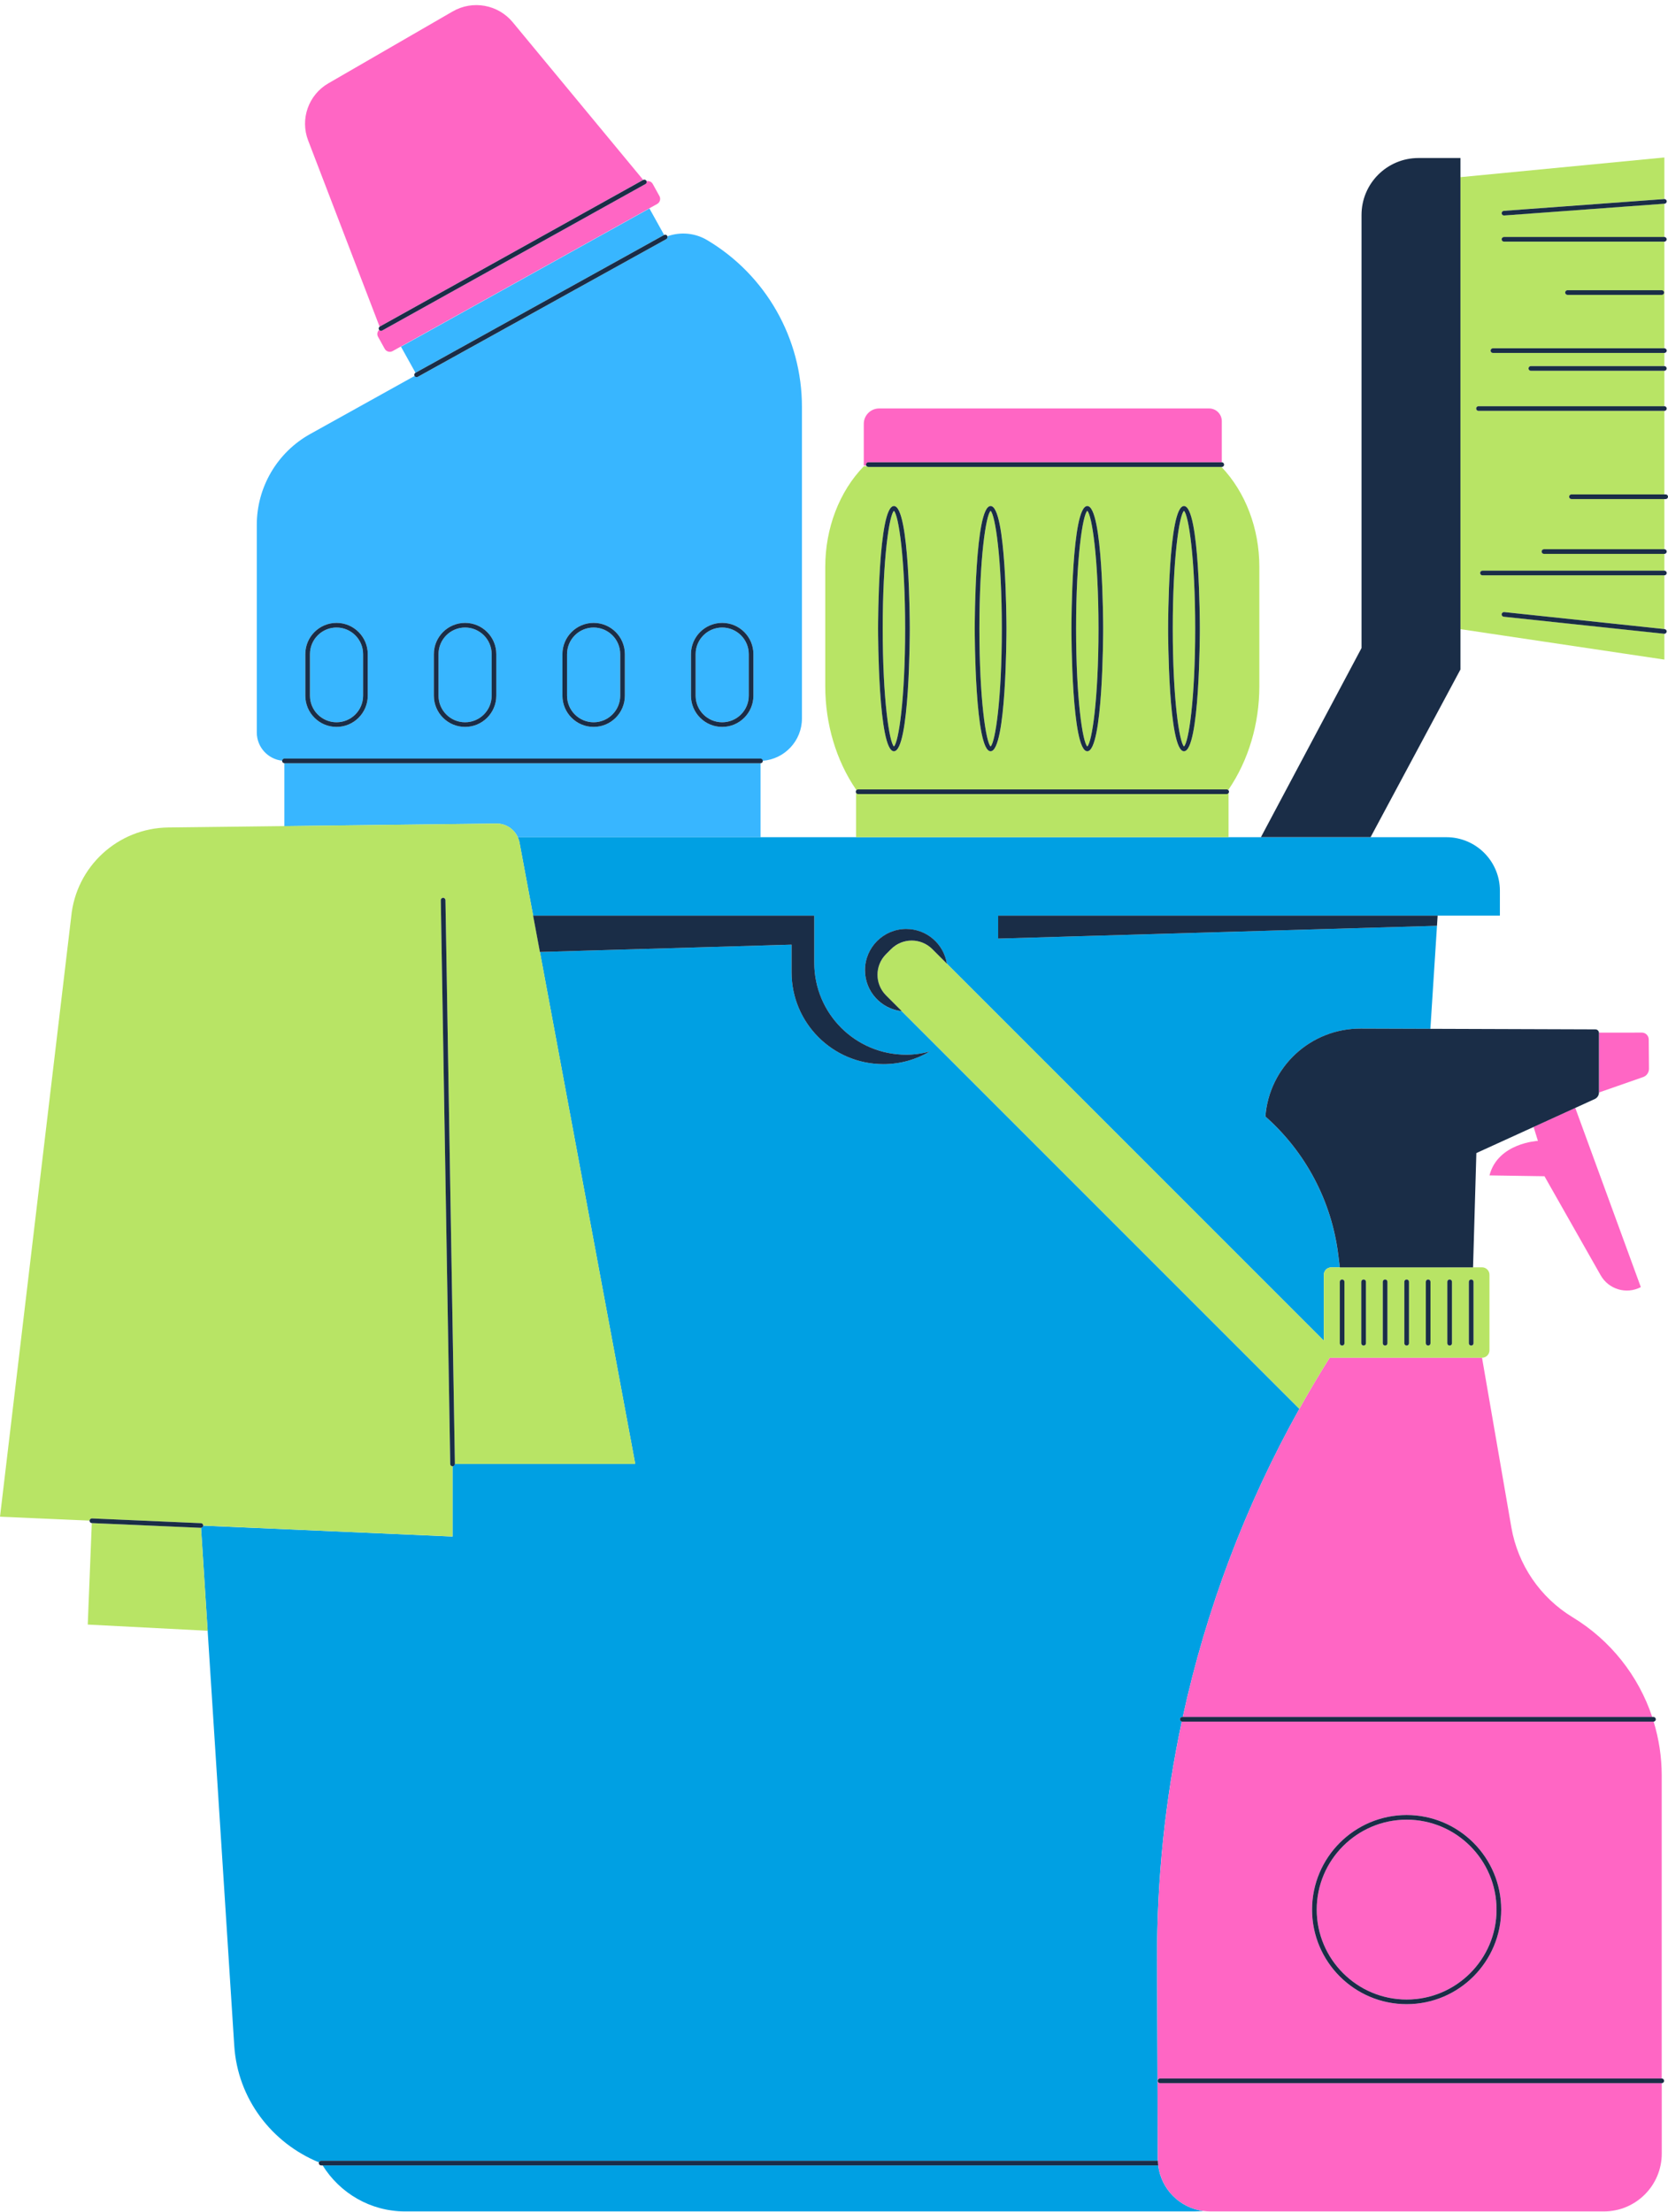
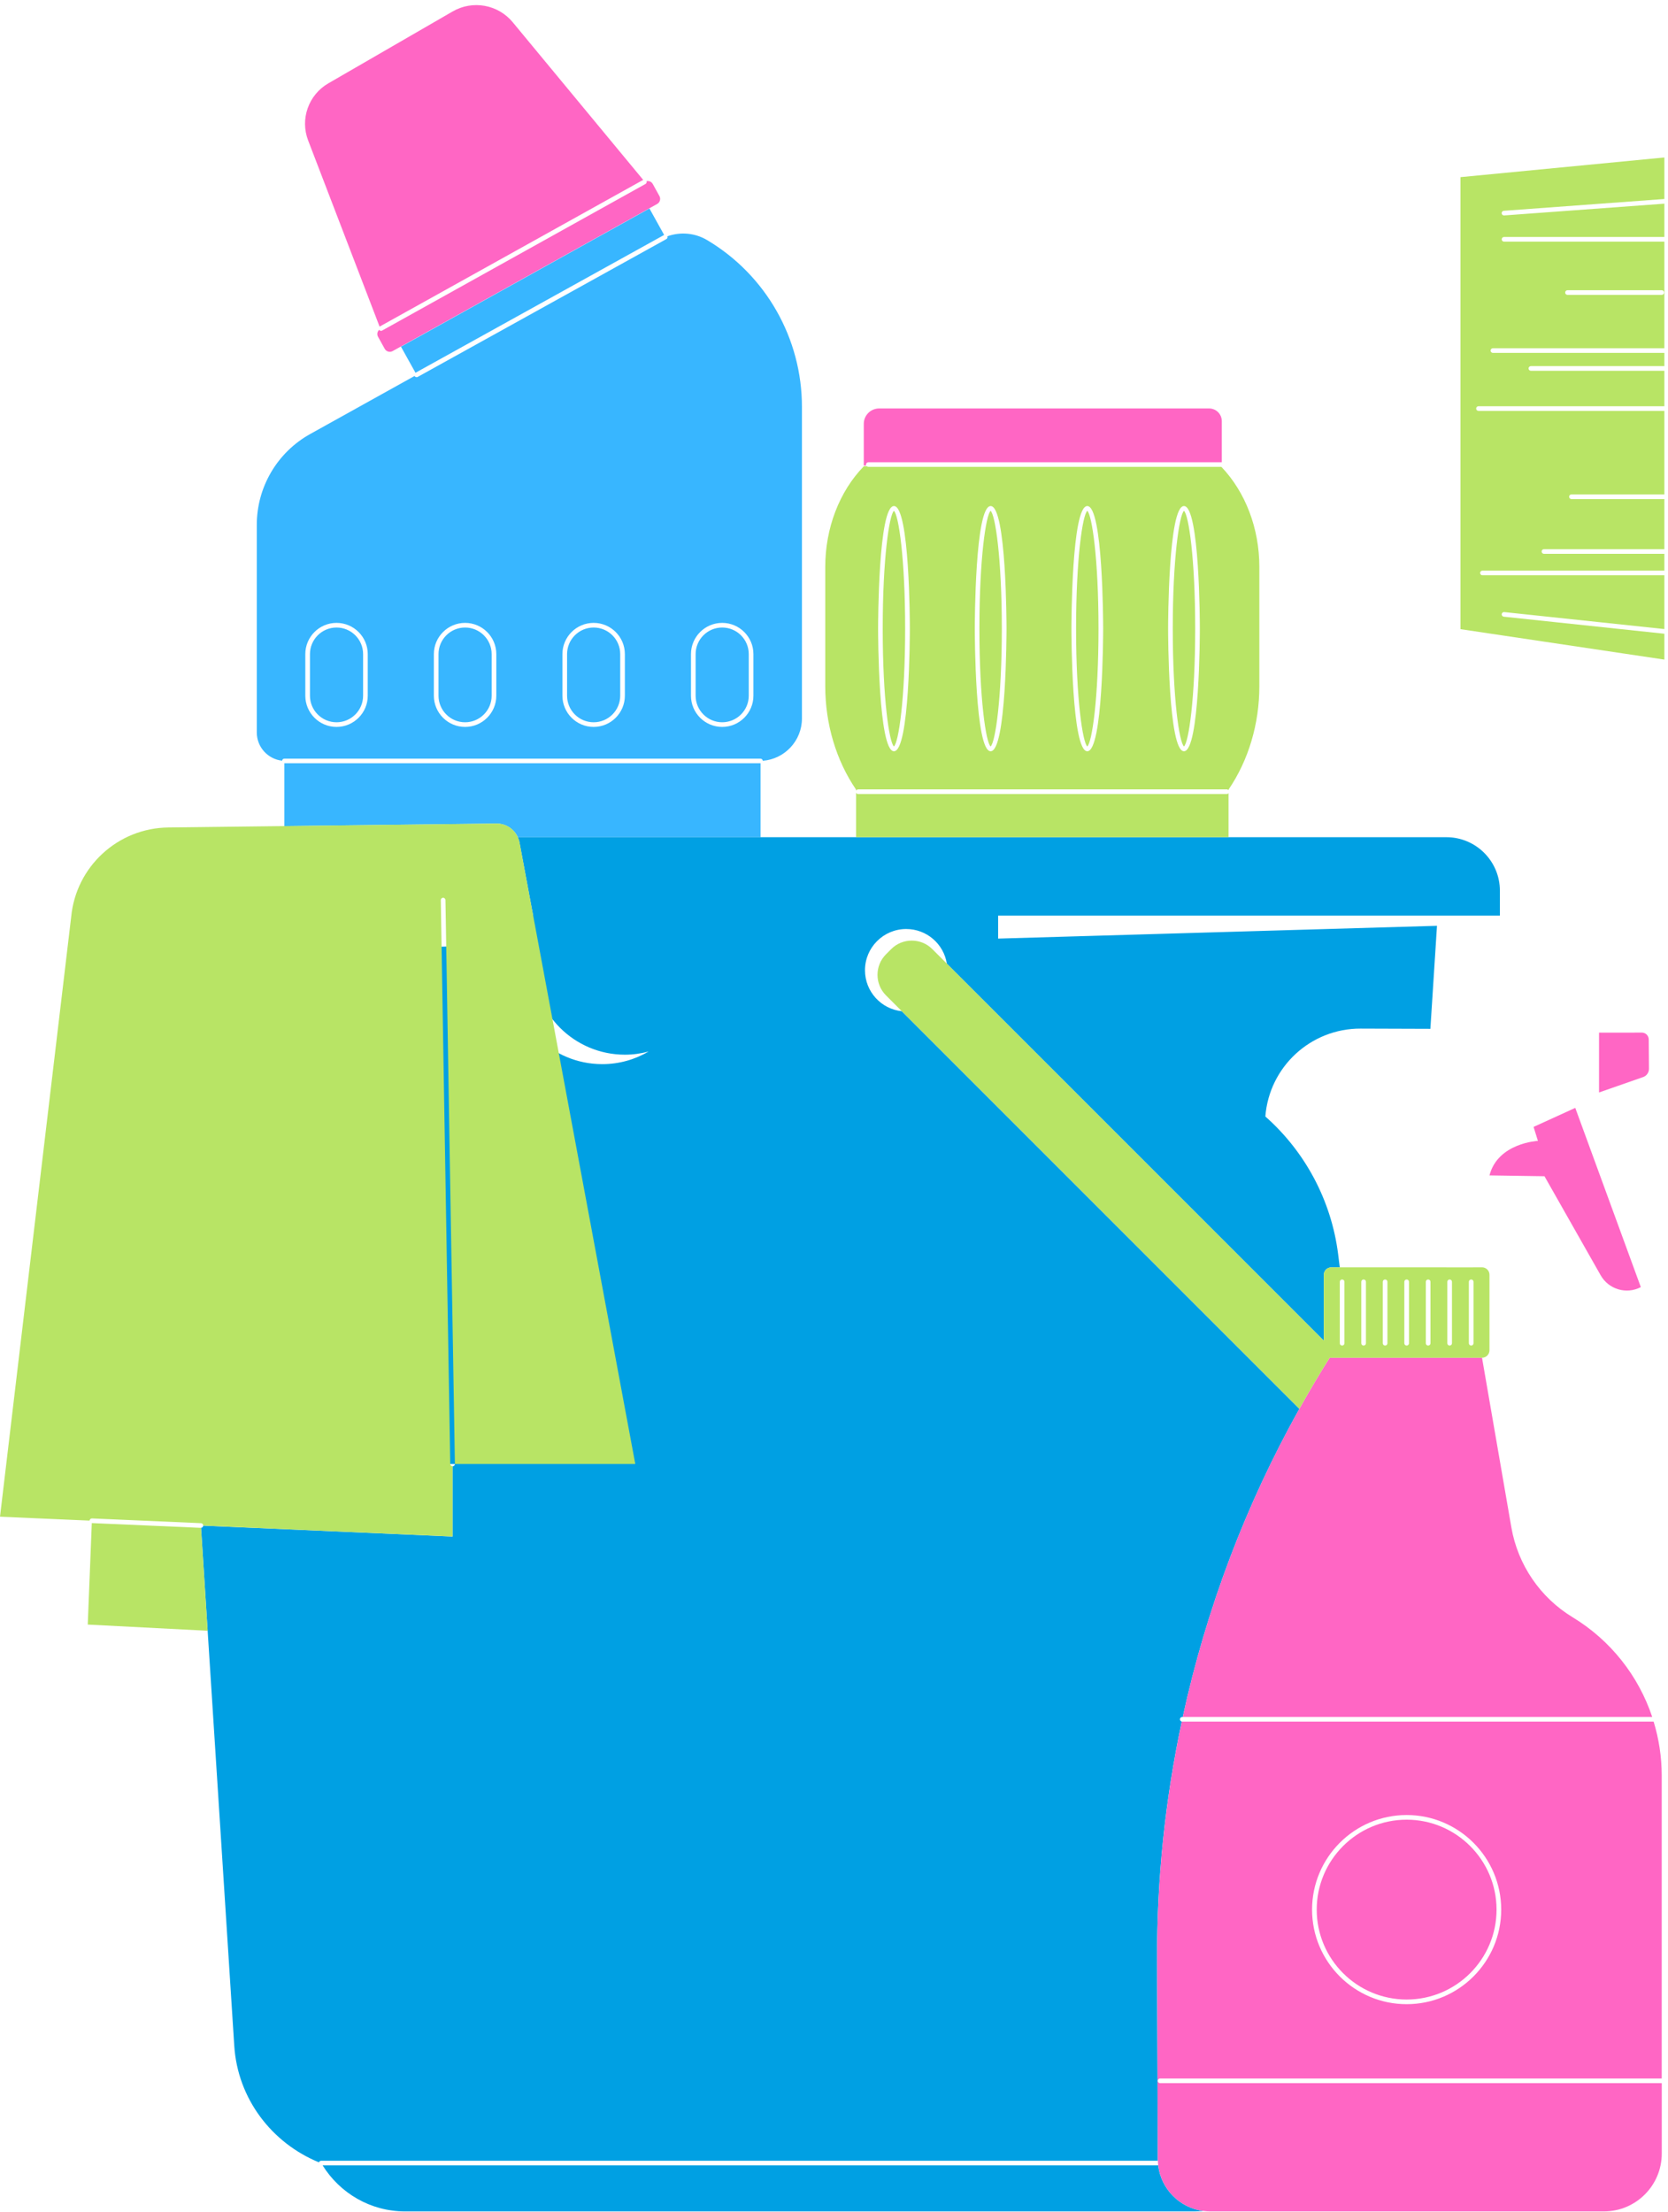
<svg xmlns="http://www.w3.org/2000/svg" preserveAspectRatio="xMidYMid meet" version="1.0" viewBox="0.0 -1.1 358.5 475.3" zoomAndPan="magnify" style="fill: rgb(0, 0, 0);">
  <g id="__id671_sjbxhmjhlg">
    <path d="M66.62,148.41v-8.94c0-3.15,2.56-5.71,5.71-5.71c3.15,0,5.71,2.56,5.71,5.71v8.94 c0,3.15-2.56,5.71-5.71,5.71C69.18,154.12,66.62,151.56,66.62,148.41z M60.64,162.38c-3.06-0.33-5.45-2.92-5.45-6.07v-44.61 c0-8.12,4.4-15.6,11.5-19.54L89.1,79.7c0.09,0.16,0.26,0.26,0.44,0.26c0.08,0,0.17-0.02,0.24-0.06l53.44-29.62 c0.22-0.12,0.3-0.37,0.22-0.6c2.81-1,5.95-0.73,8.56,0.83c12.63,7.52,20.36,21.13,20.36,35.83v66.96c0,4.8-3.71,8.73-8.42,9.1 c-0.02-0.26-0.23-0.46-0.49-0.46H61.13C60.87,161.92,60.66,162.12,60.64,162.38z M148.51,148.41c0,3.7,3.01,6.71,6.71,6.71 s6.71-3.01,6.71-6.71v-8.94c0-3.7-3.01-6.71-6.71-6.71s-6.71,3.01-6.71,6.71V148.41z M106.67,139.47c0-3.7-3.01-6.71-6.71-6.71 s-6.71,3.01-6.71,6.71v8.94c0,3.7,3.01,6.71,6.71,6.71s6.71-3.01,6.71-6.71V139.47z M134.3,139.47c0-3.7-3.01-6.71-6.71-6.71 s-6.71,3.01-6.71,6.71v8.94c0,3.7,3.01,6.71,6.71,6.71s6.71-3.01,6.71-6.71V139.47z M65.62,148.41c0,3.7,3.01,6.71,6.71,6.71 s6.71-3.01,6.71-6.71v-8.94c0-3.7-3.01-6.71-6.71-6.71s-6.71,3.01-6.71,6.71V148.41z M99.96,133.76c-3.15,0-5.71,2.56-5.71,5.71 v8.94c0,3.15,2.56,5.71,5.71,5.71s5.71-2.56,5.71-5.71v-8.94C105.67,136.32,103.11,133.76,99.96,133.76z M155.22,154.12 c3.15,0,5.71-2.56,5.71-5.71v-8.94c0-3.15-2.56-5.71-5.71-5.71c-3.15,0-5.71,2.56-5.71,5.71v8.94 C149.51,151.56,152.08,154.12,155.22,154.12z M127.59,133.76c-3.15,0-5.71,2.56-5.71,5.71v8.94c0,3.15,2.56,5.71,5.71,5.71 s5.71-2.56,5.71-5.71v-8.94C133.3,136.32,130.74,133.76,127.59,133.76z M111.29,178.82h52.17v-15.9H61.13c0,0-0.01,0-0.01,0v13.52 l45.6-0.55C108.72,175.87,110.49,177.06,111.29,178.82z M142.74,49.39l-3.16-5.69l-53.4,29.7l3.12,5.61c0,0,0,0,0,0L142.74,49.39z" style="fill: rgb(56, 182, 255);" />
  </g>
  <g id="__id672_sjbxhmjhlg">
-     <path d="M258.65,474.05c-0.65,0.06-1.31,0.1-1.97,0.1H87.09c-7.47,0-14.05-3.94-17.75-9.9h179.59 C249.54,469.36,253.56,473.4,258.65,474.05z M264.04,178.82h-80.05h-20.54h-52.17c0.16,0.36,0.3,0.73,0.37,1.13l2.93,15.72h60.43 v10.14c0,10.91,8.84,19.75,19.75,19.75h0c1.76,0,3.46-0.25,5.09-0.69c-2.93,1.72-6.33,2.72-9.97,2.72h0 c-10.91,0-19.75-8.84-19.75-19.75v-5.93l-54.09,1.58l20.49,110.03H97.77c0,0.27-0.22,0.5-0.49,0.5c0,0-0.01,0-0.01,0v15.09 l-53.59-2.34c-0.01,0.26-0.22,0.46-0.47,0.47l1.42,22.13l5.72,89.18c0.73,11.39,8.07,20.9,18.2,25.05c0.07-0.19,0.25-0.34,0.47-0.34 h179.84c0-0.1-0.02-0.2-0.02-0.31l-0.15-42.92c-0.06-17.28,1.74-34.42,5.31-51.16c-0.23-0.05-0.4-0.24-0.4-0.48 c0-0.28,0.22-0.5,0.5-0.5h0.11c5.03-23.12,13.45-45.45,25.06-66.23l-85.44-85.44c-4.45-0.47-7.92-4.23-7.92-8.81 c0-4.89,3.97-8.86,8.86-8.86c4.42,0,8.07,3.23,8.74,7.46l81.01,81.01v-14.15c0-0.89,0.72-1.61,1.61-1.61h1.83l-0.36-2.86 c-1.45-11.42-7.01-21.93-15.64-29.56v0c0.83-10.69,9.76-18.92,20.48-18.89l14.99,0.05l1.42-22.14l-94.32,2.75v-4.94h94.46h13.38 v-5.35c0-6.35-5.15-11.5-11.5-11.5h-16.28h-23.57H264.04z" style="fill: rgb(0, 160, 227);" />
+     <path d="M258.65,474.05c-0.65,0.06-1.31,0.1-1.97,0.1H87.09c-7.47,0-14.05-3.94-17.75-9.9h179.59 C249.54,469.36,253.56,473.4,258.65,474.05z M264.04,178.82h-80.05h-20.54h-52.17c0.16,0.36,0.3,0.73,0.37,1.13l2.93,15.72v10.14c0,10.91,8.84,19.75,19.75,19.75h0c1.76,0,3.46-0.25,5.09-0.69c-2.93,1.72-6.33,2.72-9.97,2.72h0 c-10.91,0-19.75-8.84-19.75-19.75v-5.93l-54.09,1.58l20.49,110.03H97.77c0,0.27-0.22,0.5-0.49,0.5c0,0-0.01,0-0.01,0v15.09 l-53.59-2.34c-0.01,0.26-0.22,0.46-0.47,0.47l1.42,22.13l5.72,89.18c0.73,11.39,8.07,20.9,18.2,25.05c0.07-0.19,0.25-0.34,0.47-0.34 h179.84c0-0.1-0.02-0.2-0.02-0.31l-0.15-42.92c-0.06-17.28,1.74-34.42,5.31-51.16c-0.23-0.05-0.4-0.24-0.4-0.48 c0-0.28,0.22-0.5,0.5-0.5h0.11c5.03-23.12,13.45-45.45,25.06-66.23l-85.44-85.44c-4.45-0.47-7.92-4.23-7.92-8.81 c0-4.89,3.97-8.86,8.86-8.86c4.42,0,8.07,3.23,8.74,7.46l81.01,81.01v-14.15c0-0.89,0.72-1.61,1.61-1.61h1.83l-0.36-2.86 c-1.45-11.42-7.01-21.93-15.64-29.56v0c0.83-10.69,9.76-18.92,20.48-18.89l14.99,0.05l1.42-22.14l-94.32,2.75v-4.94h94.46h13.38 v-5.35c0-6.35-5.15-11.5-11.5-11.5h-16.28h-23.57H264.04z" style="fill: rgb(0, 160, 227);" />
  </g>
  <g id="__id673_sjbxhmjhlg">
    <path d="M138.96,37.83c0.52-0.1,1.06,0.11,1.33,0.6l1.44,2.6c0.33,0.6,0.12,1.36-0.48,1.7L84.39,74.35 c-0.6,0.33-1.36,0.12-1.7-0.48l-1.44-2.6c-0.28-0.5-0.16-1.1,0.24-1.49c0.1,0.13,0.24,0.22,0.4,0.22c0.08,0,0.17-0.02,0.24-0.06 l56.61-31.51C138.95,38.31,139.04,38.06,138.96,37.83z M81.59,69.11c0.02-0.01,0.03-0.03,0.05-0.05l56.6-31.5L110.2,3.68 c-3.16-3.82-8.62-4.8-12.91-2.32L70.57,16.81c-4.27,2.47-6.11,7.68-4.34,12.28L81.59,69.11z M186.63,98.24h75.97v-8.83 c0-1.51-1.22-2.73-2.73-2.73h-70.91c-1.83,0-3.31,1.48-3.31,3.31v8.96h0.51c-0.03-0.06-0.05-0.13-0.05-0.2 C186.13,98.47,186.36,98.24,186.63,98.24z M330.54,244.08c0,0-8.61,0.43-10.41,7.42l11.82,0.18l12.08,21.29 c1.72,3.03,5.54,4.16,8.63,2.54l-14.09-38.52l-8.96,4.09L330.54,244.08z M343.67,233.68l9.48-3.31c0.76-0.26,1.26-0.98,1.26-1.78 l-0.05-6.31c-0.01-0.81-0.67-1.47-1.48-1.47l-9.2,0.01v0.06V233.68L343.67,233.68z M302.33,389.96c-10.66,0-19.33,8.67-19.33,19.33 s8.67,19.32,19.33,19.32s19.32-8.67,19.32-19.32S312.98,389.96,302.33,389.96z M355.38,368.89c0.01,0,0.02-0.01,0.03-0.01 c1.13,3.7,1.74,7.59,1.74,11.57v65.13c0,0,0,0,0,0H249.33c-0.28,0-0.5,0.22-0.5,0.5s0.22,0.5,0.5,0.5h107.83c0,0,0,0,0,0v15.13 c0,6.87-5.57,12.44-12.44,12.44H260.1c-0.49,0-0.97-0.04-1.45-0.1c-5.08-0.66-9.1-4.7-9.71-9.8c-0.04-0.33-0.06-0.66-0.07-1 c0-0.1-0.02-0.2-0.02-0.31l-0.15-42.92c-0.06-17.28,1.74-34.42,5.31-51.16c0.03,0.01,0.07,0.02,0.1,0.02H355.38z M322.65,409.29 c0-11.21-9.12-20.33-20.32-20.33c-11.21,0-20.33,9.12-20.33,20.33c0,11.21,9.12,20.32,20.33,20.32 C313.53,429.61,322.65,420.5,322.65,409.29z M286.13,290.69h-0.35l-0.07,0.11c-2.25,3.57-4.39,7.19-6.44,10.86 c-11.61,20.78-20.03,43.11-25.06,66.23h100.9c-2.94-8.81-8.92-16.46-17.09-21.42h0c-6.99-4.24-11.8-11.3-13.19-19.35l-6.3-36.42 h-0.01H286.13z" style="fill: rgb(255, 102, 196);" />
  </g>
  <g id="__id674_sjbxhmjhlg">
    <path d="M233.69,159.32c-1-0.9-2.41-10.19-2.41-25.32s1.4-24.43,2.41-25.32c1,0.9,2.41,10.19,2.41,25.32 S234.7,158.43,233.69,159.32z M215.32,134c0-15.13-1.4-24.43-2.41-25.32c-1,0.9-2.41,10.19-2.41,25.32s1.4,24.43,2.41,25.32 C213.92,158.43,215.32,149.13,215.32,134z M256.88,134c0-15.13-1.4-24.43-2.41-25.32c-1,0.89-2.41,10.19-2.41,25.32 s1.4,24.43,2.41,25.32C255.47,158.43,256.88,149.13,256.88,134z M194.54,134c0-15.13-1.4-24.43-2.41-25.32 c-1,0.9-2.41,10.19-2.41,25.32s1.4,24.43,2.41,25.32C193.14,158.43,194.54,149.13,194.54,134z M264.04,169.36 c-0.09,0.11-0.23,0.19-0.38,0.19h-79.22c-0.2,0-0.36-0.12-0.44-0.28v9.55h80.05V169.36z M183.99,168.83v-0.24 c-4.28-6.27-6.62-14.12-6.62-22.21v-25.65c0-8.3,3.02-16.2,8.28-21.62l0.65-0.01c0.09,0.08,0.21,0.13,0.34,0.13h75.87 c5.18,5.42,8.16,13.25,8.16,21.49v25.65c0,8.1-2.34,15.94-6.62,22.21v0.15c-0.09-0.11-0.23-0.19-0.38-0.19h-79.22 C184.24,168.55,184.07,168.67,183.99,168.83z M251.06,134c0,1.08,0.04,26.35,3.41,26.35c3.37,0,3.41-25.28,3.41-26.35 s-0.04-26.35-3.41-26.35C251.1,107.64,251.06,132.92,251.06,134z M230.28,134c0,1.08,0.04,26.35,3.41,26.35s3.41-25.28,3.41-26.35 s-0.04-26.35-3.41-26.35S230.28,132.92,230.28,134z M209.51,134c0,1.08,0.04,26.35,3.41,26.35s3.41-25.28,3.41-26.35 s-0.04-26.35-3.41-26.35S209.51,132.92,209.51,134z M188.73,134c0,1.08,0.04,26.35,3.41,26.35s3.41-25.28,3.41-26.35 s-0.04-26.35-3.41-26.35S188.73,132.92,188.73,134z M357.72,106.15v10.77h-25.88c-0.28,0-0.5,0.22-0.5,0.5s0.22,0.5,0.5,0.5h25.88 v3.61h-39.1c-0.28,0-0.5,0.22-0.5,0.5s0.22,0.5,0.5,0.5h39.1v11.56l-34.41-3.65c-0.28-0.03-0.52,0.17-0.55,0.44 c-0.03,0.27,0.17,0.52,0.44,0.55l34.47,3.66c0.02,0,0.03,0,0.05,0v5.56l-43.82-6.54V36.97l43.82-4.23v8.93c-0.01,0-0.02-0.01-0.04,0 l-34.47,2.53c-0.28,0.02-0.48,0.26-0.46,0.54c0.02,0.26,0.24,0.46,0.5,0.46c0.01,0,0.02,0,0.04,0l34.43-2.53v7.16h-34.46 c-0.28,0-0.5,0.22-0.5,0.5s0.22,0.5,0.5,0.5h34.46v22.91h-36.85c-0.28,0-0.5,0.22-0.5,0.5s0.22,0.5,0.5,0.5h36.85v2.84h-28.69 c-0.28,0-0.5,0.22-0.5,0.5s0.22,0.5,0.5,0.5h28.69v7.62h-39.95c-0.28,0-0.5,0.22-0.5,0.5s0.22,0.5,0.5,0.5h39.95v17.95h-19.97 c-0.28,0-0.5,0.22-0.5,0.5s0.22,0.5,0.5,0.5H357.72z M336.4,61.77c0,0.28,0.22,0.5,0.5,0.5h20.26c0.28,0,0.5-0.22,0.5-0.5 s-0.22-0.5-0.5-0.5H336.9C336.62,61.27,336.4,61.49,336.4,61.77z M43.18,327.24c-0.01,0-0.01,0-0.02,0l-23.43-1.02l-0.87,21.81 l25.77,1.33l-1.42-22.13C43.2,327.23,43.19,327.24,43.18,327.24z M19.77,325.22l23.43,1.02c0.28,0.01,0.49,0.25,0.48,0.52v0 l53.59,2.34v-15.09c0,0,0,0,0,0c-0.27,0-0.5-0.22-0.5-0.49l-2.03-121.18c0-0.28,0.22-0.5,0.49-0.51c0.24-0.02,0.5,0.22,0.51,0.49 l2.03,121.18c0,0,0,0.01,0,0.01h38.77l-20.49-110.03l-1.46-7.82l-2.93-15.72c-0.07-0.4-0.21-0.77-0.37-1.13 c-0.8-1.76-2.56-2.95-4.57-2.93l-45.6,0.55l-24.96,0.3c-10.84,0.13-19.83,8.41-20.86,19.2L0,324.85l19.25,0.84c0,0,0,0,0,0 C19.26,325.42,19.51,325.21,19.77,325.22z M316.59,271.25h1.93c0.89,0,1.61,0.72,1.61,1.61v16.22c0,0.89-0.72,1.61-1.61,1.61h-32.39 h-0.35l-0.07,0.11c-2.25,3.57-4.39,7.19-6.44,10.86l-85.44-85.44l-3.4-3.4c-2.44-2.44-2.44-6.4,0-8.84l1.11-1.11 c2.44-2.44,6.4-2.44,8.84,0l3.14,3.14l81.01,81.01v-14.15c0-0.89,0.72-1.61,1.61-1.61h1.83H316.59z M288.96,274.37 c0-0.28-0.22-0.5-0.5-0.5s-0.5,0.22-0.5,0.5v13.2c0,0.28,0.22,0.5,0.5,0.5s0.5-0.22,0.5-0.5V274.37z M293.58,274.37 c0-0.28-0.22-0.5-0.5-0.5s-0.5,0.22-0.5,0.5v13.2c0,0.28,0.22,0.5,0.5,0.5s0.5-0.22,0.5-0.5V274.37z M298.2,274.37 c0-0.28-0.22-0.5-0.5-0.5s-0.5,0.22-0.5,0.5v13.2c0,0.28,0.22,0.5,0.5,0.5s0.5-0.22,0.5-0.5V274.37z M302.83,274.37 c0-0.28-0.22-0.5-0.5-0.5s-0.5,0.22-0.5,0.5v13.2c0,0.28,0.22,0.5,0.5,0.5s0.5-0.22,0.5-0.5V274.37z M307.45,274.37 c0-0.28-0.22-0.5-0.5-0.5s-0.5,0.22-0.5,0.5v13.2c0,0.28,0.22,0.5,0.5,0.5s0.5-0.22,0.5-0.5V274.37z M312.07,274.37 c0-0.28-0.22-0.5-0.5-0.5s-0.5,0.22-0.5,0.5v13.2c0,0.28,0.22,0.5,0.5,0.5s0.5-0.22,0.5-0.5V274.37z M316.7,274.37 c0-0.28-0.22-0.5-0.5-0.5s-0.5,0.22-0.5,0.5v13.2c0,0.28,0.22,0.5,0.5,0.5s0.5-0.22,0.5-0.5V274.37z" style="fill: rgb(184, 228, 101);" />
  </g>
  <g id="__id675_sjbxhmjhlg">
-     <path d="M155.22,155.12c3.7,0,6.71-3.01,6.71-6.71v-8.94c0-3.7-3.01-6.71-6.71-6.71s-6.71,3.01-6.71,6.71v8.94 C148.51,152.11,151.52,155.12,155.22,155.12z M149.51,139.47c0-3.15,2.56-5.71,5.71-5.71c3.15,0,5.71,2.56,5.71,5.71v8.94 c0,3.15-2.56,5.71-5.71,5.71c-3.15,0-5.71-2.56-5.71-5.71V139.47z M127.59,132.76c-3.7,0-6.71,3.01-6.71,6.71v8.94 c0,3.7,3.01,6.71,6.71,6.71s6.71-3.01,6.71-6.71v-8.94C134.3,135.77,131.29,132.76,127.59,132.76z M133.3,148.41 c0,3.15-2.56,5.71-5.71,5.71s-5.71-2.56-5.71-5.71v-8.94c0-3.15,2.56-5.71,5.71-5.71s5.71,2.56,5.71,5.71V148.41z M99.96,132.76 c-3.7,0-6.71,3.01-6.71,6.71v8.94c0,3.7,3.01,6.71,6.71,6.71s6.71-3.01,6.71-6.71v-8.94C106.67,135.77,103.66,132.76,99.96,132.76z M105.67,148.41c0,3.15-2.56,5.71-5.71,5.71s-5.71-2.56-5.71-5.71v-8.94c0-3.15,2.56-5.71,5.71-5.71s5.71,2.56,5.71,5.71V148.41z M72.33,155.12c3.7,0,6.71-3.01,6.71-6.71v-8.94c0-3.7-3.01-6.71-6.71-6.71s-6.71,3.01-6.71,6.71v8.94 C65.62,152.11,68.63,155.12,72.33,155.12z M66.62,139.47c0-3.15,2.56-5.71,5.71-5.71c3.15,0,5.71,2.56,5.71,5.71v8.94 c0,3.15-2.56,5.71-5.71,5.71c-3.15,0-5.71-2.56-5.71-5.71V139.47z M61.13,162.92C61.13,162.92,61.12,162.92,61.13,162.92 c-0.28-0.01-0.5-0.23-0.5-0.5c0-0.01,0.01-0.02,0.01-0.04c0.02-0.26,0.23-0.46,0.49-0.46h102.33c0.26,0,0.47,0.21,0.49,0.46 c0,0.01,0.01,0.02,0.01,0.04c0,0.28-0.22,0.5-0.5,0.5H61.13z M89.1,79.7C89.1,79.7,89.1,79.7,89.1,79.7 c-0.13-0.24-0.05-0.55,0.19-0.68c0,0,0,0,0,0l53.44-29.62l0,0c0.24-0.13,0.55-0.05,0.68,0.2c0.01,0.03,0.02,0.05,0.03,0.08 c0.08,0.22-0.01,0.48-0.22,0.6L89.78,79.89c-0.08,0.04-0.16,0.06-0.24,0.06C89.36,79.96,89.19,79.86,89.1,79.7z M81.64,69.07 l56.6-31.5l0.01,0c0.24-0.13,0.55-0.05,0.68,0.19c0.01,0.03,0.02,0.05,0.03,0.08c0.08,0.23,0,0.48-0.22,0.6L82.13,69.94 C82.05,69.98,81.97,70,81.89,70c-0.16,0-0.3-0.08-0.4-0.22c-0.01-0.02-0.03-0.02-0.04-0.04c-0.12-0.22-0.05-0.49,0.14-0.63 C81.61,69.1,81.62,69.08,81.64,69.07z M183.99,169.27c-0.03-0.07-0.06-0.14-0.06-0.22s0.02-0.15,0.06-0.22 c0.08-0.16,0.25-0.28,0.44-0.28h79.22c0.16,0,0.29,0.08,0.38,0.19c0.07,0.09,0.12,0.19,0.12,0.31s-0.05,0.22-0.12,0.31 c-0.09,0.11-0.23,0.19-0.38,0.19h-79.22C184.24,169.55,184.07,169.44,183.99,169.27z M186.63,99.24c-0.13,0-0.25-0.05-0.34-0.13 c-0.05-0.05-0.09-0.1-0.12-0.16c-0.03-0.06-0.05-0.13-0.05-0.2c0-0.28,0.22-0.5,0.5-0.5h75.97h0c0.28,0,0.5,0.22,0.5,0.5 s-0.22,0.5-0.5,0.5h-0.11H186.63z M192.13,160.35c3.37,0,3.41-25.28,3.41-26.35s-0.04-26.35-3.41-26.35s-3.41,25.28-3.41,26.35 S188.77,160.35,192.13,160.35z M192.13,108.68c1,0.9,2.41,10.19,2.41,25.32s-1.4,24.43-2.41,25.32c-1-0.9-2.41-10.19-2.41-25.32 S191.13,109.57,192.13,108.68z M212.91,160.35c3.37,0,3.41-25.28,3.41-26.35s-0.04-26.35-3.41-26.35s-3.41,25.28-3.41,26.35 S209.54,160.35,212.91,160.35z M212.91,108.68c1,0.9,2.41,10.19,2.41,25.32s-1.4,24.43-2.41,25.32c-1-0.9-2.41-10.19-2.41-25.32 S211.91,109.57,212.91,108.68z M254.47,160.35c3.37,0,3.41-25.28,3.41-26.35s-0.04-26.35-3.41-26.35c-3.37,0-3.41,25.28-3.41,26.35 S251.1,160.35,254.47,160.35z M254.47,108.68c1,0.89,2.41,10.19,2.41,25.32c0,15.13-1.4,24.43-2.41,25.32 c-1-0.9-2.41-10.19-2.41-25.32S253.46,109.57,254.47,108.68z M233.69,160.35c3.37,0,3.41-25.28,3.41-26.35s-0.04-26.35-3.41-26.35 s-3.41,25.28-3.41,26.35S230.32,160.35,233.69,160.35z M233.69,108.68c1,0.9,2.41,10.19,2.41,25.32s-1.4,24.43-2.41,25.32 c-1-0.9-2.41-10.19-2.41-25.32S232.69,109.57,233.69,108.68z M313.89,36.97v97.14v8.67l-19.31,36.03h-23.57l21.62-40.64V45.09 c0-6.75,5.48-12.23,12.23-12.23h9.03V36.97z M357.68,41.68c0.01,0,0.02,0,0.04,0c0.26,0,0.48,0.19,0.5,0.46 c0.02,0.28-0.19,0.52-0.46,0.54l-0.04,0l-34.43,2.53c-0.01,0-0.02,0-0.04,0c-0.26,0-0.48-0.2-0.5-0.46 c-0.02-0.28,0.19-0.52,0.46-0.54L357.68,41.68z M323.25,49.83h34.46h0c0.28,0,0.5,0.22,0.5,0.5s-0.22,0.5-0.5,0.5h0h-34.46 c-0.28,0-0.5-0.22-0.5-0.5S322.98,49.83,323.25,49.83z M329.02,77.58h28.69h0c0.28,0,0.5,0.22,0.5,0.5s-0.22,0.5-0.5,0.5h0h-28.69 c-0.28,0-0.5-0.22-0.5-0.5S328.75,77.58,329.02,77.58z M336.4,61.77c0-0.28,0.22-0.5,0.5-0.5h20.26c0.28,0,0.5,0.22,0.5,0.5 s-0.22,0.5-0.5,0.5H336.9C336.62,62.27,336.4,62.04,336.4,61.77z M337.75,105.15h19.97H358c0.28,0,0.5,0.22,0.5,0.5 s-0.22,0.5-0.5,0.5h-0.28h-19.97c-0.28,0-0.5-0.22-0.5-0.5S337.47,105.15,337.75,105.15z M320.87,73.75h36.85h0 c0.28,0,0.5,0.22,0.5,0.5s-0.22,0.5-0.5,0.5h0h-36.85c-0.28,0-0.5-0.22-0.5-0.5S320.59,73.75,320.87,73.75z M317.77,86.2h39.95h0 c0.28,0,0.5,0.22,0.5,0.5s-0.22,0.5-0.5,0.5h0h-39.95c-0.28,0-0.5-0.22-0.5-0.5S317.49,86.2,317.77,86.2z M331.84,116.93h25.88h0 c0.28,0,0.5,0.22,0.5,0.5s-0.22,0.5-0.5,0.5h0h-25.88c-0.28,0-0.5-0.22-0.5-0.5S331.56,116.93,331.84,116.93z M318.62,121.54h39.1h0 c0.28,0,0.5,0.22,0.5,0.5s-0.22,0.5-0.5,0.5h0h-39.1c-0.28,0-0.5-0.22-0.5-0.5S318.34,121.54,318.62,121.54z M323.31,130.44 l34.41,3.65l0.05,0.01c0.27,0.03,0.47,0.28,0.44,0.55c-0.03,0.26-0.24,0.45-0.5,0.45c0,0,0,0,0,0c-0.02,0-0.03,0-0.05,0l-34.47-3.66 c-0.27-0.03-0.47-0.28-0.44-0.55C322.79,130.61,323.03,130.41,323.31,130.44z M248.93,464.26H69.34h-0.32c-0.28,0-0.5-0.22-0.5-0.5 c0-0.06,0.01-0.11,0.03-0.16c0.07-0.19,0.25-0.34,0.47-0.34h179.84C248.87,463.59,248.89,463.93,248.93,464.26z M308.99,195.67 l-0.14,2.19l0,0l-94.32,2.75v-4.94H308.99z M116.04,203.49l-1.46-7.82h60.43v10.14c0,10.91,8.84,19.75,19.75,19.75h0 c1.76,0,3.46-0.25,5.09-0.69c-2.93,1.72-6.33,2.72-9.97,2.72h0c-10.91,0-19.75-8.84-19.75-19.75v-5.93L116.04,203.49z M190.43,212.81l3.4,3.4c-4.45-0.47-7.92-4.23-7.92-8.81c0-4.89,3.97-8.86,8.86-8.86c4.42,0,8.07,3.23,8.74,7.46l-3.14-3.14 c-2.44-2.44-6.4-2.44-8.84,0l-1.11,1.11C187.99,206.41,187.99,210.37,190.43,212.81z M97.77,313.51 C97.77,313.51,97.77,313.51,97.77,313.51c0,0.28-0.22,0.5-0.49,0.51c0,0-0.01,0-0.01,0c0,0,0,0,0,0c-0.27,0-0.5-0.22-0.5-0.49 l-2.03-121.18c0-0.28,0.22-0.5,0.49-0.51c0.24-0.02,0.5,0.22,0.51,0.49L97.77,313.51z M43.16,327.24l-23.43-1.02l0,0 c-0.28-0.01-0.49-0.25-0.48-0.52c0,0,0,0,0,0c0.01-0.28,0.26-0.48,0.52-0.48l23.43,1.02c0.28,0.01,0.49,0.25,0.48,0.52v0 c-0.01,0.26-0.22,0.46-0.47,0.47c-0.01,0-0.02,0.01-0.03,0.01C43.17,327.24,43.17,327.24,43.16,327.24z M292.44,219.95l14.99,0.05 l35.47,0.12c0.42,0,0.76,0.34,0.76,0.77v12.8c0,0.6-0.35,1.14-0.89,1.39l-4.2,1.92l-8.96,4.09l-12.3,5.61l-0.71,24.56h-28.63 l-0.36-2.86c-1.45-11.42-7.01-21.93-15.64-29.56v0C272.79,228.15,281.72,219.91,292.44,219.95z M316.7,274.37v13.2 c0,0.28-0.22,0.5-0.5,0.5s-0.5-0.22-0.5-0.5v-13.2c0-0.28,0.22-0.5,0.5-0.5S316.7,274.09,316.7,274.37z M312.07,274.37v13.2 c0,0.28-0.22,0.5-0.5,0.5s-0.5-0.22-0.5-0.5v-13.2c0-0.28,0.22-0.5,0.5-0.5S312.07,274.09,312.07,274.37z M307.45,274.37v13.2 c0,0.28-0.22,0.5-0.5,0.5s-0.5-0.22-0.5-0.5v-13.2c0-0.28,0.22-0.5,0.5-0.5S307.45,274.09,307.45,274.37z M302.83,274.37v13.2 c0,0.28-0.22,0.5-0.5,0.5s-0.5-0.22-0.5-0.5v-13.2c0-0.28,0.22-0.5,0.5-0.5S302.83,274.09,302.83,274.37z M298.2,274.37v13.2 c0,0.28-0.22,0.5-0.5,0.5s-0.5-0.22-0.5-0.5v-13.2c0-0.28,0.22-0.5,0.5-0.5S298.2,274.09,298.2,274.37z M293.58,274.37v13.2 c0,0.28-0.22,0.5-0.5,0.5s-0.5-0.22-0.5-0.5v-13.2c0-0.28,0.22-0.5,0.5-0.5S293.58,274.09,293.58,274.37z M288.96,274.37v13.2 c0,0.28-0.22,0.5-0.5,0.5s-0.5-0.22-0.5-0.5v-13.2c0-0.28,0.22-0.5,0.5-0.5S288.96,274.09,288.96,274.37z M355.12,367.89h0.26 c0.28,0,0.5,0.22,0.5,0.5c0,0.26-0.21,0.47-0.47,0.49c-0.01,0-0.02,0.01-0.03,0.01H254.1c-0.04,0-0.07-0.01-0.1-0.02 c-0.23-0.05-0.4-0.24-0.4-0.48c0-0.28,0.22-0.5,0.5-0.5h0.11H355.12z M357.16,445.58C357.16,445.58,357.16,445.58,357.16,445.58 c0.28,0,0.5,0.22,0.5,0.5s-0.22,0.5-0.5,0.5c0,0,0,0,0,0H249.33c-0.28,0-0.5-0.22-0.5-0.5s0.22-0.5,0.5-0.5H357.16z M302.33,388.96 c-11.21,0-20.33,9.12-20.33,20.33c0,11.21,9.12,20.32,20.33,20.32c11.21,0,20.32-9.12,20.32-20.32 C322.65,398.08,313.53,388.96,302.33,388.96z M302.33,428.61c-10.66,0-19.33-8.67-19.33-19.32s8.67-19.33,19.33-19.33 s19.32,8.67,19.32,19.33S312.98,428.61,302.33,428.61z" style="fill: rgb(26, 45, 71);" />
-   </g>
+     </g>
</svg>